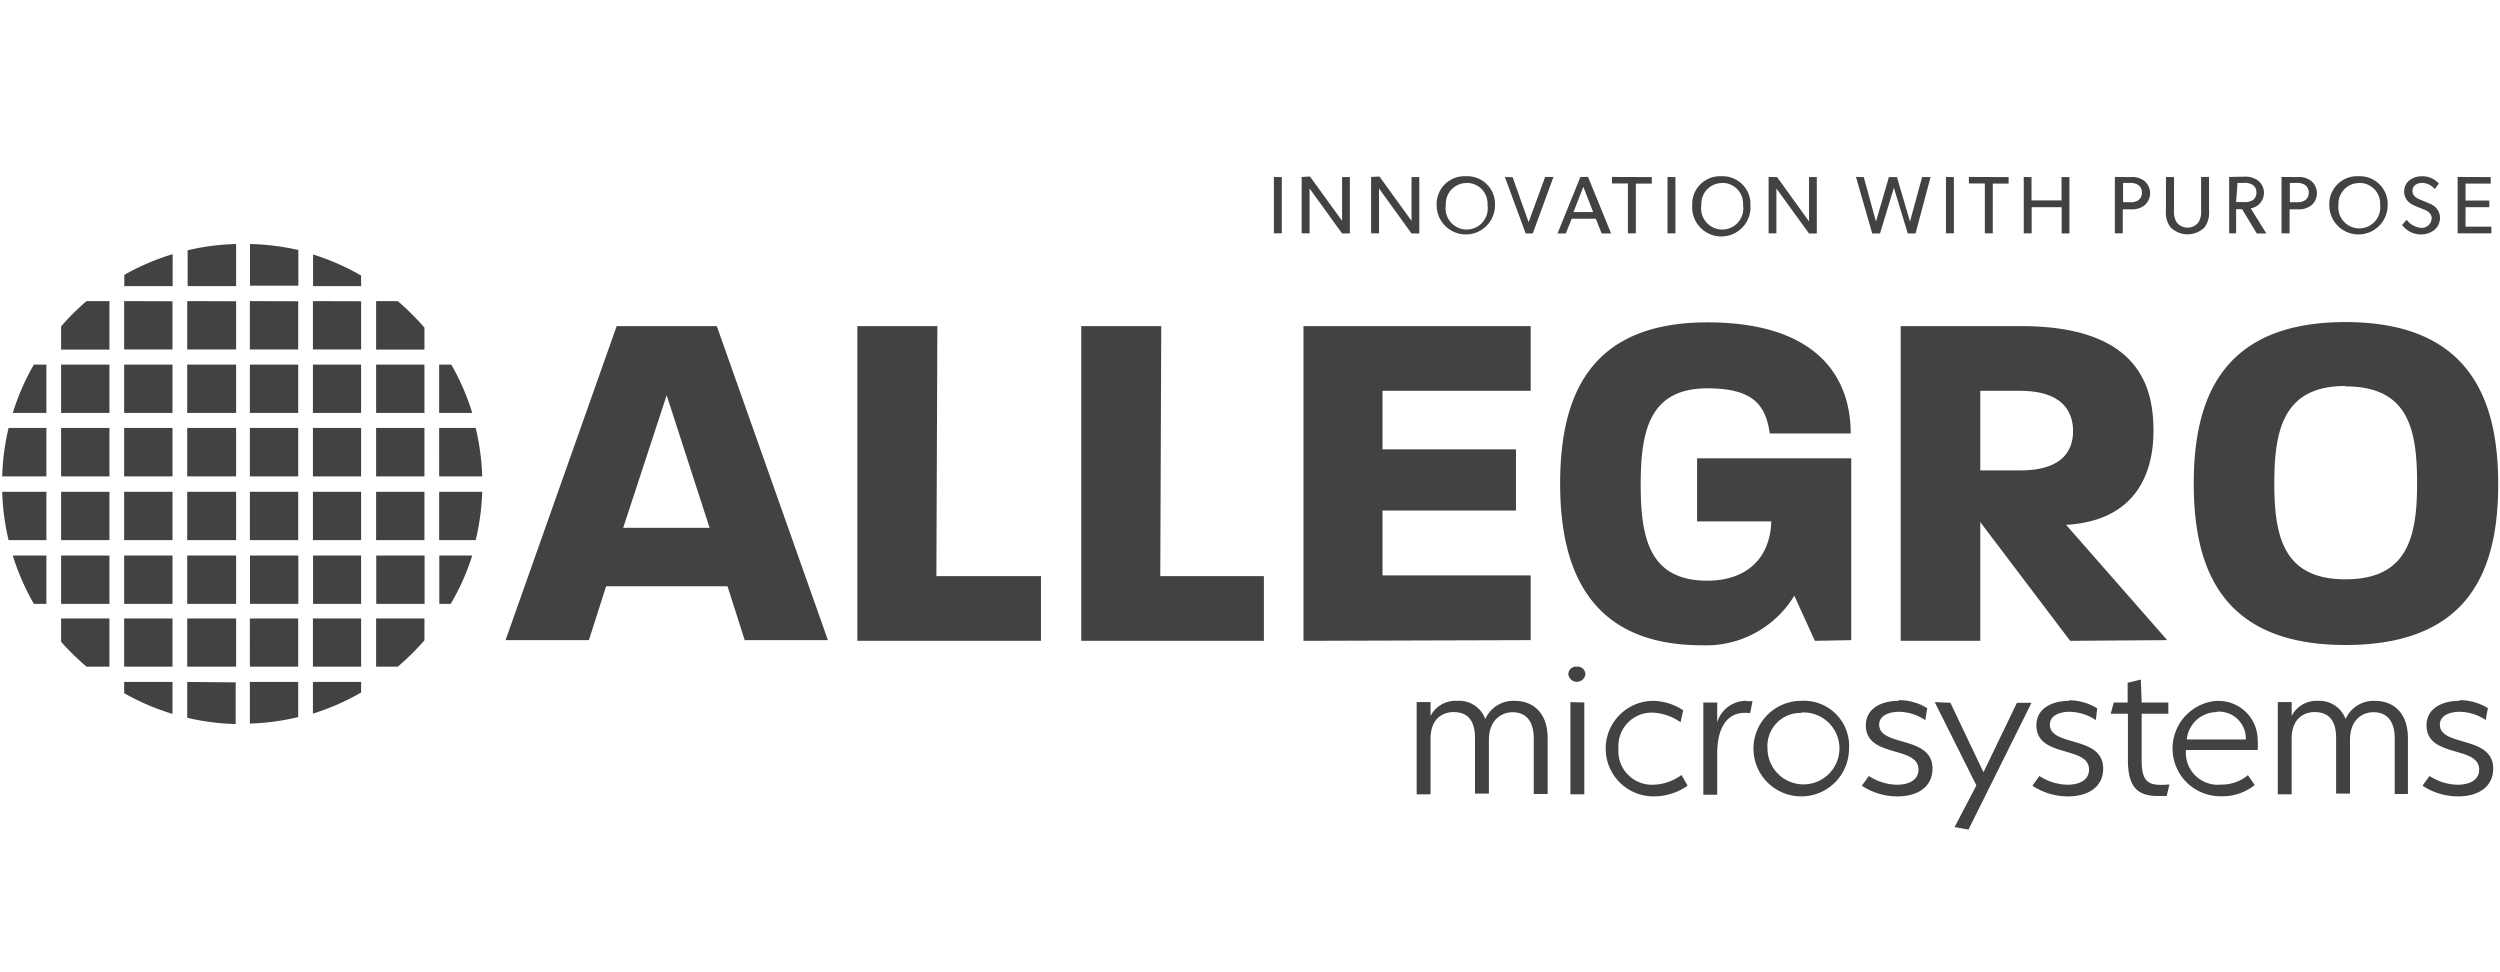
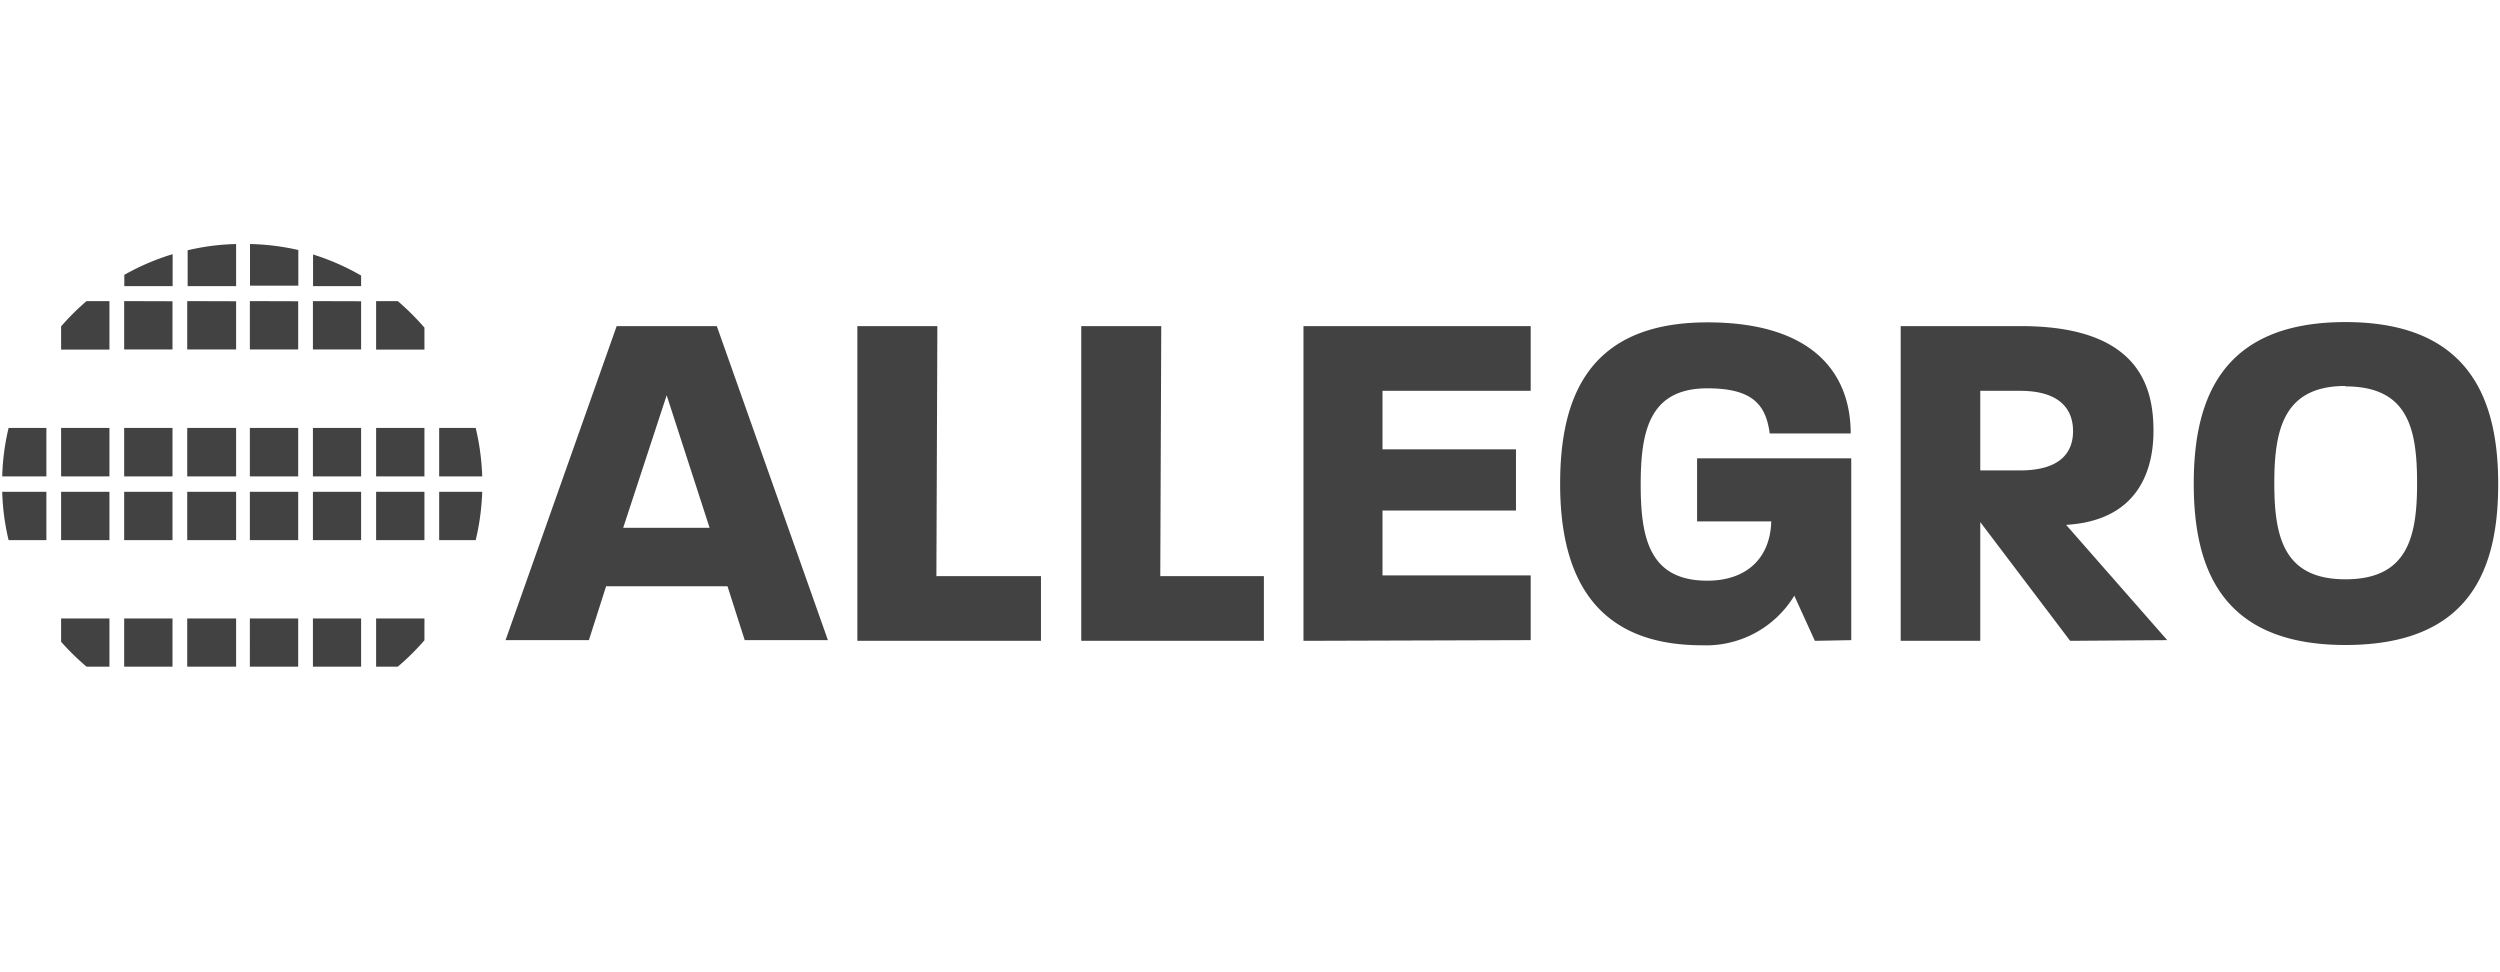
<svg xmlns="http://www.w3.org/2000/svg" id="Layer_1" data-name="Layer 1" viewBox="0 0 180 70">
  <defs>
    <style>.cls-1{fill:#424243;}</style>
  </defs>
  <path id="path1603" class="cls-1" d="M168.87,27.79c-4.45,0-5.12,3.14-5.12,7s.67,6.92,5.12,6.92,5.16-3,5.16-6.89-.6-7-5.16-7m0,18.62c-9,0-10.92-5.62-10.92-11.62s1.94-11.63,10.92-11.63,11,5.62,11,11.66-1.94,11.59-11,11.59M145.44,28.14h-2.86v5.73h2.86c3.15,0,3.82-1.52,3.82-2.83s-.67-2.9-3.82-2.9m3.61,18-6.47-8.55v8.55h-5.73V23.48h8.66c8.69,0,9.54,4.59,9.54,7.56,0,2.51-.88,6.43-6.29,6.75l7.28,8.3Zm-18.38,0-1.48-3.25a7.43,7.43,0,0,1-6.65,3.57c-8.2,0-10.21-5.62-10.21-11.62s1.87-11.63,10.6-11.63c7.6,0,10.32,3.67,10.32,8h-5.83c-.28-2.05-1.2-3.25-4.49-3.25-4.17,0-4.8,3.07-4.8,6.93s.63,6.92,4.8,6.92c2.79,0,4.53-1.59,4.6-4.27h-5.34V33h11.1V46.09Zm-36.82,0V23.48h16.36v4.66H99.54v4.21h9.61v4.41H99.54v4.67h10.67v4.66Zm-16,0V23.48h5.76l-.07,18H91v4.66Zm-16.12,0V23.48h5.76l-.07,18h7.53v4.66ZM48,28.46,44.87,38h6.22Zm5.62,17.63-1.24-3.88H43.64L42.4,46.09h-6l8-22.61h7.21l8,22.61Z" />
-   <path id="path1607" class="cls-1" d="M22.53,49.1v2.28A17,17,0,0,0,26,49.86V49.1Zm-13.59,0v.81a17.05,17.05,0,0,0,3.48,1.49V49.1Zm4.54,0v2.58a16.76,16.76,0,0,0,3.49.45v-3Zm4.51,0v3a17.27,17.27,0,0,0,3.48-.47V49.1Z" />
  <path id="path1615" class="cls-1" d="M8.94,44.53V48h3.48V44.53Zm4.54,0V48H17V44.53Zm4.51,0V48h3.48V44.53Zm4.54,0V48H26V44.53Zm4.55,0V48h1.56a17.22,17.22,0,0,0,1.92-1.9V44.53Zm-22.68,0v1.68A18.4,18.4,0,0,0,6.23,48H7.88V44.53Z" />
-   <path id="path1623" class="cls-1" d="M.92,40a17.15,17.15,0,0,0,1.52,3.48h.9V40ZM4.4,40v3.48H7.88V40Zm4.54,0v3.48h3.48V40Zm4.54,0v3.48H17V40ZM18,40v3.48h3.48V40Zm4.54,0v3.48H26V40Zm4.55,0v3.48h3.48V40Zm4.54,0v3.48h.82A16.58,16.58,0,0,0,34,40Z" />
  <path id="path1633" class="cls-1" d="M.16,35.41a16.67,16.67,0,0,0,.46,3.48H3.34V35.41Zm4.24,0v3.48H7.88V35.41Zm4.54,0v3.48h3.48V35.41Zm4.54,0v3.48H17V35.41Zm4.51,0v3.48h3.48V35.41Zm4.54,0v3.48H26V35.41Zm4.55,0v3.48h3.48V35.41Zm4.54,0v3.48h2.63a17.37,17.37,0,0,0,.47-3.48Z" />
  <path id="path1679" class="cls-1" d="M.62,30.81A16.76,16.76,0,0,0,.16,34.3H3.34V30.81Zm3.78,0V34.3H7.88V30.81Zm4.54,0V34.3h3.48V30.81Zm4.54,0V34.3H17V30.81Zm4.51,0V34.3h3.48V30.81Zm4.54,0V34.3H26V30.81Zm4.55,0V34.3h3.48V30.81Zm4.54,0V34.3h3.1a17.46,17.46,0,0,0-.47-3.49Z" />
-   <path id="path1689" class="cls-1" d="M4.4,26.25v3.48H7.88V26.25Zm4.54,0v3.48h3.48V26.25Zm4.54,0v3.48H17V26.25Zm4.51,0v3.48h3.48V26.25Zm4.54,0v3.48H26V26.25Zm4.55,0v3.48h3.48V26.25Zm-24.64,0A17.15,17.15,0,0,0,.92,29.73H3.34V26.25Zm29.18,0v3.48H34a16.58,16.58,0,0,0-1.51-3.48Z" />
  <path id="path1699" class="cls-1" d="M6.23,21.68A17.47,17.47,0,0,0,4.4,23.5v1.67H7.88V21.68Zm20.85,0v3.49h3.48V23.59a18.23,18.23,0,0,0-1.92-1.91Zm-18.14,0v3.48h3.48V21.69Zm4.54,0v3.48H17V21.69Zm4.51,0v3.48h3.48V21.69Zm4.54,0v3.48H26V21.69Z" />
  <path id="path1707" class="cls-1" d="M17,17.57a16.76,16.76,0,0,0-3.49.45V20.6H17Zm1,0v3h3.48V18A17.27,17.27,0,0,0,18,17.57Zm-5.57.73a17.05,17.05,0,0,0-3.48,1.49v.81h3.48Zm10.11,0V20.6H26v-.76A17,17,0,0,0,22.53,18.32Z" />
-   <path id="path1751" class="cls-1" d="M113.53,48a.55.55,0,0,0-.61.55.62.62,0,0,0,1.23,0A.56.56,0,0,0,113.53,48Zm40.61.93-.95.23v1.42h-1l-.22.81h1.24v3.32c0,1.84.6,2.57,2.05,2.6H156l.2-.83c-1.47.13-2-.09-2-1.74V51.39h1.92v-.81h-1.92Zm-49.29,1.53A2,2,0,0,0,103,51.55v-1H102v6.64H103v-4c0-1.56,1-1.92,1.65-1.92,1,0,1.55.58,1.55,1.87v4h1V53.28c0-1.52,1-2,1.69-2,1,0,1.54.66,1.54,1.89v4h1V53.15c0-1.79-1-2.69-2.4-2.69a2.21,2.21,0,0,0-2.09,1.31,2,2,0,0,0-2-1.31Zm31.84,0c-1.23,0-2.35.55-2.35,1.76,0,2.38,3.79,1.44,3.79,3.19,0,.71-.62,1.09-1.57,1.09a3.78,3.78,0,0,1-2-.63s-.33.46-.51.7a4.64,4.64,0,0,0,2.57.77c1.45,0,2.52-.68,2.52-2,0-2.41-3.84-1.55-3.84-3.17,0-.68.77-.92,1.42-.92a3.48,3.48,0,0,1,1.9.6l.14-.86a3.85,3.85,0,0,0-2-.58Zm12.28,0c-1.22,0-2.35.55-2.35,1.76,0,2.38,3.79,1.44,3.79,3.19,0,.71-.62,1.09-1.57,1.09a3.8,3.8,0,0,1-2-.63s-.33.46-.51.7a4.64,4.64,0,0,0,2.57.77c1.45,0,2.53-.68,2.53-2,0-2.41-3.84-1.55-3.84-3.17,0-.68.76-.92,1.41-.92a3.45,3.45,0,0,1,1.9.6L151,51a3.92,3.92,0,0,0-2.05-.58Zm17.87,0A2,2,0,0,0,165,51.55v-1H164v6.64H165v-4c0-1.56,1-1.92,1.65-1.92,1,0,1.55.58,1.55,1.87v4h1V53.28c0-1.52.95-2,1.68-2,1,0,1.54.66,1.54,1.89v4h.95V53.15c0-1.79-1-2.69-2.4-2.69a2.21,2.21,0,0,0-2.09,1.31,2,2,0,0,0-1.95-1.31Zm10.21,0c-1.22,0-2.34.55-2.34,1.76,0,2.38,3.79,1.44,3.79,3.19,0,.71-.62,1.09-1.57,1.09a3.78,3.78,0,0,1-2-.63s-.34.46-.51.7a4.64,4.64,0,0,0,2.57.77c1.44,0,2.52-.68,2.52-2,0-2.41-3.84-1.55-3.84-3.17,0-.68.76-.92,1.41-.92a3.48,3.48,0,0,1,1.91.6c0-.28.09-.57.14-.86a3.86,3.86,0,0,0-2-.58Zm-58,0a3.44,3.44,0,1,0,0,6.88,4.27,4.27,0,0,0,2.46-.77l-.44-.77a3.64,3.64,0,0,1-2,.7,2.42,2.42,0,0,1-2.54-2.62A2.4,2.4,0,0,1,119,51.31a3.8,3.8,0,0,1,2,.69l.19-.86A4.07,4.07,0,0,0,119,50.46Zm10.66,0a3.44,3.44,0,1,0,3.42,3.46,3.25,3.25,0,0,0-3.42-3.46Zm29.9,0a3.44,3.44,0,0,0,.32,6.87,3.68,3.68,0,0,0,2.41-.81l-.49-.71a2.9,2.9,0,0,1-1.92.68A2.3,2.3,0,0,1,157.39,54h5.16a5.06,5.06,0,0,0,0-.79A2.81,2.81,0,0,0,159.6,50.47Zm-33.85,0A2.17,2.17,0,0,0,123.64,52V50.58h-1v6.64h1v-3c0-1.52.53-3.12,2.37-2.87l.17-.86a3.12,3.12,0,0,0-.43,0Zm-12.69.09v6.64h1V50.58Zm26.23,0,3,6-1.57,3,1,.18,4.54-9.13h-1.05l-2.41,5-2.38-5Zm20.33.69a1.94,1.94,0,0,1,2.07,2h-4.25A2.18,2.18,0,0,1,159.62,51.27Zm-29.93.06a2.59,2.59,0,1,1-2.44,2.59A2.38,2.38,0,0,1,129.69,51.33Z" />
-   <path id="path1795" class="cls-1" d="M105.54,12.69a2,2,0,0,0-2.1,2.09,2.1,2.1,0,1,0,4.2,0A2,2,0,0,0,105.54,12.69Zm18.4,0a2,2,0,0,0-2.1,2.09,2.1,2.1,0,1,0,4.19,0A2,2,0,0,0,123.94,12.69Zm45.87,0a2,2,0,0,0-2.1,2.09,2.1,2.1,0,1,0,4.2,0A2,2,0,0,0,169.81,12.69Zm4.6,0a1.47,1.47,0,0,0-.94.3,1,1,0,0,0-.37.79,1,1,0,0,0,.26.7,1.3,1.3,0,0,0,.41.29c.15.08.44.19.65.27s.66.25.66.68a.71.71,0,0,1-.8.68,1.4,1.4,0,0,1-1-.58l-.33.38a1.7,1.7,0,0,0,1.31.68,1.59,1.59,0,0,0,1-.31,1.15,1.15,0,0,0,.42-.89,1.05,1.05,0,0,0-.25-.68,1.38,1.38,0,0,0-.46-.33l-.75-.31c-.24-.1-.52-.25-.52-.62s.31-.57.71-.57a1.23,1.23,0,0,1,.89.44l.3-.39A1.57,1.57,0,0,0,174.41,12.69Zm-60.62.05-1.65,4.07h.6l.42-1.06h1.74l.42,1.06H116l-1.66-4.07Zm-22.07,0v4.06h.57V12.75Zm2,0v4.06h.57V14.65c0-.53,0-1.08,0-1.08l2.34,3.24h.56V12.75h-.56V14.9c0,.54,0,1,0,1l-2.31-3.19Zm5,0v4.06h.57V14.65c0-.53,0-1.08,0-1.08l2.34,3.24h.56V12.75h-.56V14.9c0,.54,0,1,0,1l-2.31-3.19Zm17.34,0v.47h1.15v3.59h.57V13.22h1.15v-.47Zm4,0v4.06h.57V12.75Zm7.28,0v4.06h.56V14.65c0-.53,0-1.08,0-1.08l2.35,3.24h.56V12.75h-.56v3.19l-2.3-3.19Zm12.77,0v4.06h.57V12.75Zm1.65,0v.47h1.15v3.59h.57V13.22h1.14v-.47Zm3.95,0v4.06h.57V14.92h2.16v1.89H149V12.75h-.57v1.68h-2.16V12.75Zm31.24,0v4.06h2.43v-.48h-1.86V14.92h1.71v-.48h-1.71V13.22h1.81v-.47Zm-68.6,0,1.5,4.07h.51l1.49-4.07h-.6L110.06,16l-1.15-3.24Zm25.28,0,1.17,4.07h.56l1-3.29,1,3.29h.56L139,12.75h-.61l-.87,3.2-.94-3.2H136l-.93,3.2-.88-3.2Zm18.64,0v4.06h.57V15.07h.57a1.45,1.45,0,0,0,1-.29,1.15,1.15,0,0,0,0-1.74,1.4,1.4,0,0,0-1-.29Zm3.68,0v2.4a1.74,1.74,0,0,0,.34,1.24,1.75,1.75,0,0,0,2.43,0,1.79,1.79,0,0,0,.33-1.24v-2.4h-.57V15.1a1.51,1.51,0,0,1-.19.91,1,1,0,0,1-1.57,0,1.5,1.5,0,0,1-.19-.91V12.75Zm4.55,0v4.06H161V15.06h.43l1.06,1.75h.69L162.05,15a1.13,1.13,0,0,0,.53-2,1.54,1.54,0,0,0-1-.28Zm3.77,0v4.06h.58V15.07h.57a1.47,1.47,0,0,0,1-.29,1.15,1.15,0,0,0,0-1.74,1.42,1.42,0,0,0-1-.29Zm-58.68.43a1.49,1.49,0,0,1,1.51,1.59,1.52,1.52,0,1,1-3,0A1.49,1.49,0,0,1,105.54,13.18Zm18.4,0a1.49,1.49,0,0,1,1.51,1.59,1.52,1.52,0,1,1-3,0A1.49,1.49,0,0,1,123.94,13.18Zm45.87,0a1.49,1.49,0,0,1,1.51,1.59,1.51,1.51,0,1,1-3,0A1.49,1.49,0,0,1,169.81,13.18Zm-17,0h.52a1,1,0,0,1,.59.16.65.65,0,0,1,.25.54.67.67,0,0,1-.25.54,1,1,0,0,1-.59.15h-.52Zm8.24,0h.41a1.06,1.06,0,0,1,.69.15.61.61,0,0,1,.26.54.63.63,0,0,1-.26.55,1.13,1.13,0,0,1-.69.14H161Zm3.77,0h.52a1,1,0,0,1,.59.16.65.65,0,0,1,.25.54.67.67,0,0,1-.25.54,1,1,0,0,1-.59.15h-.52ZM114,13.45l.71,1.82h-1.42Z" />
</svg>